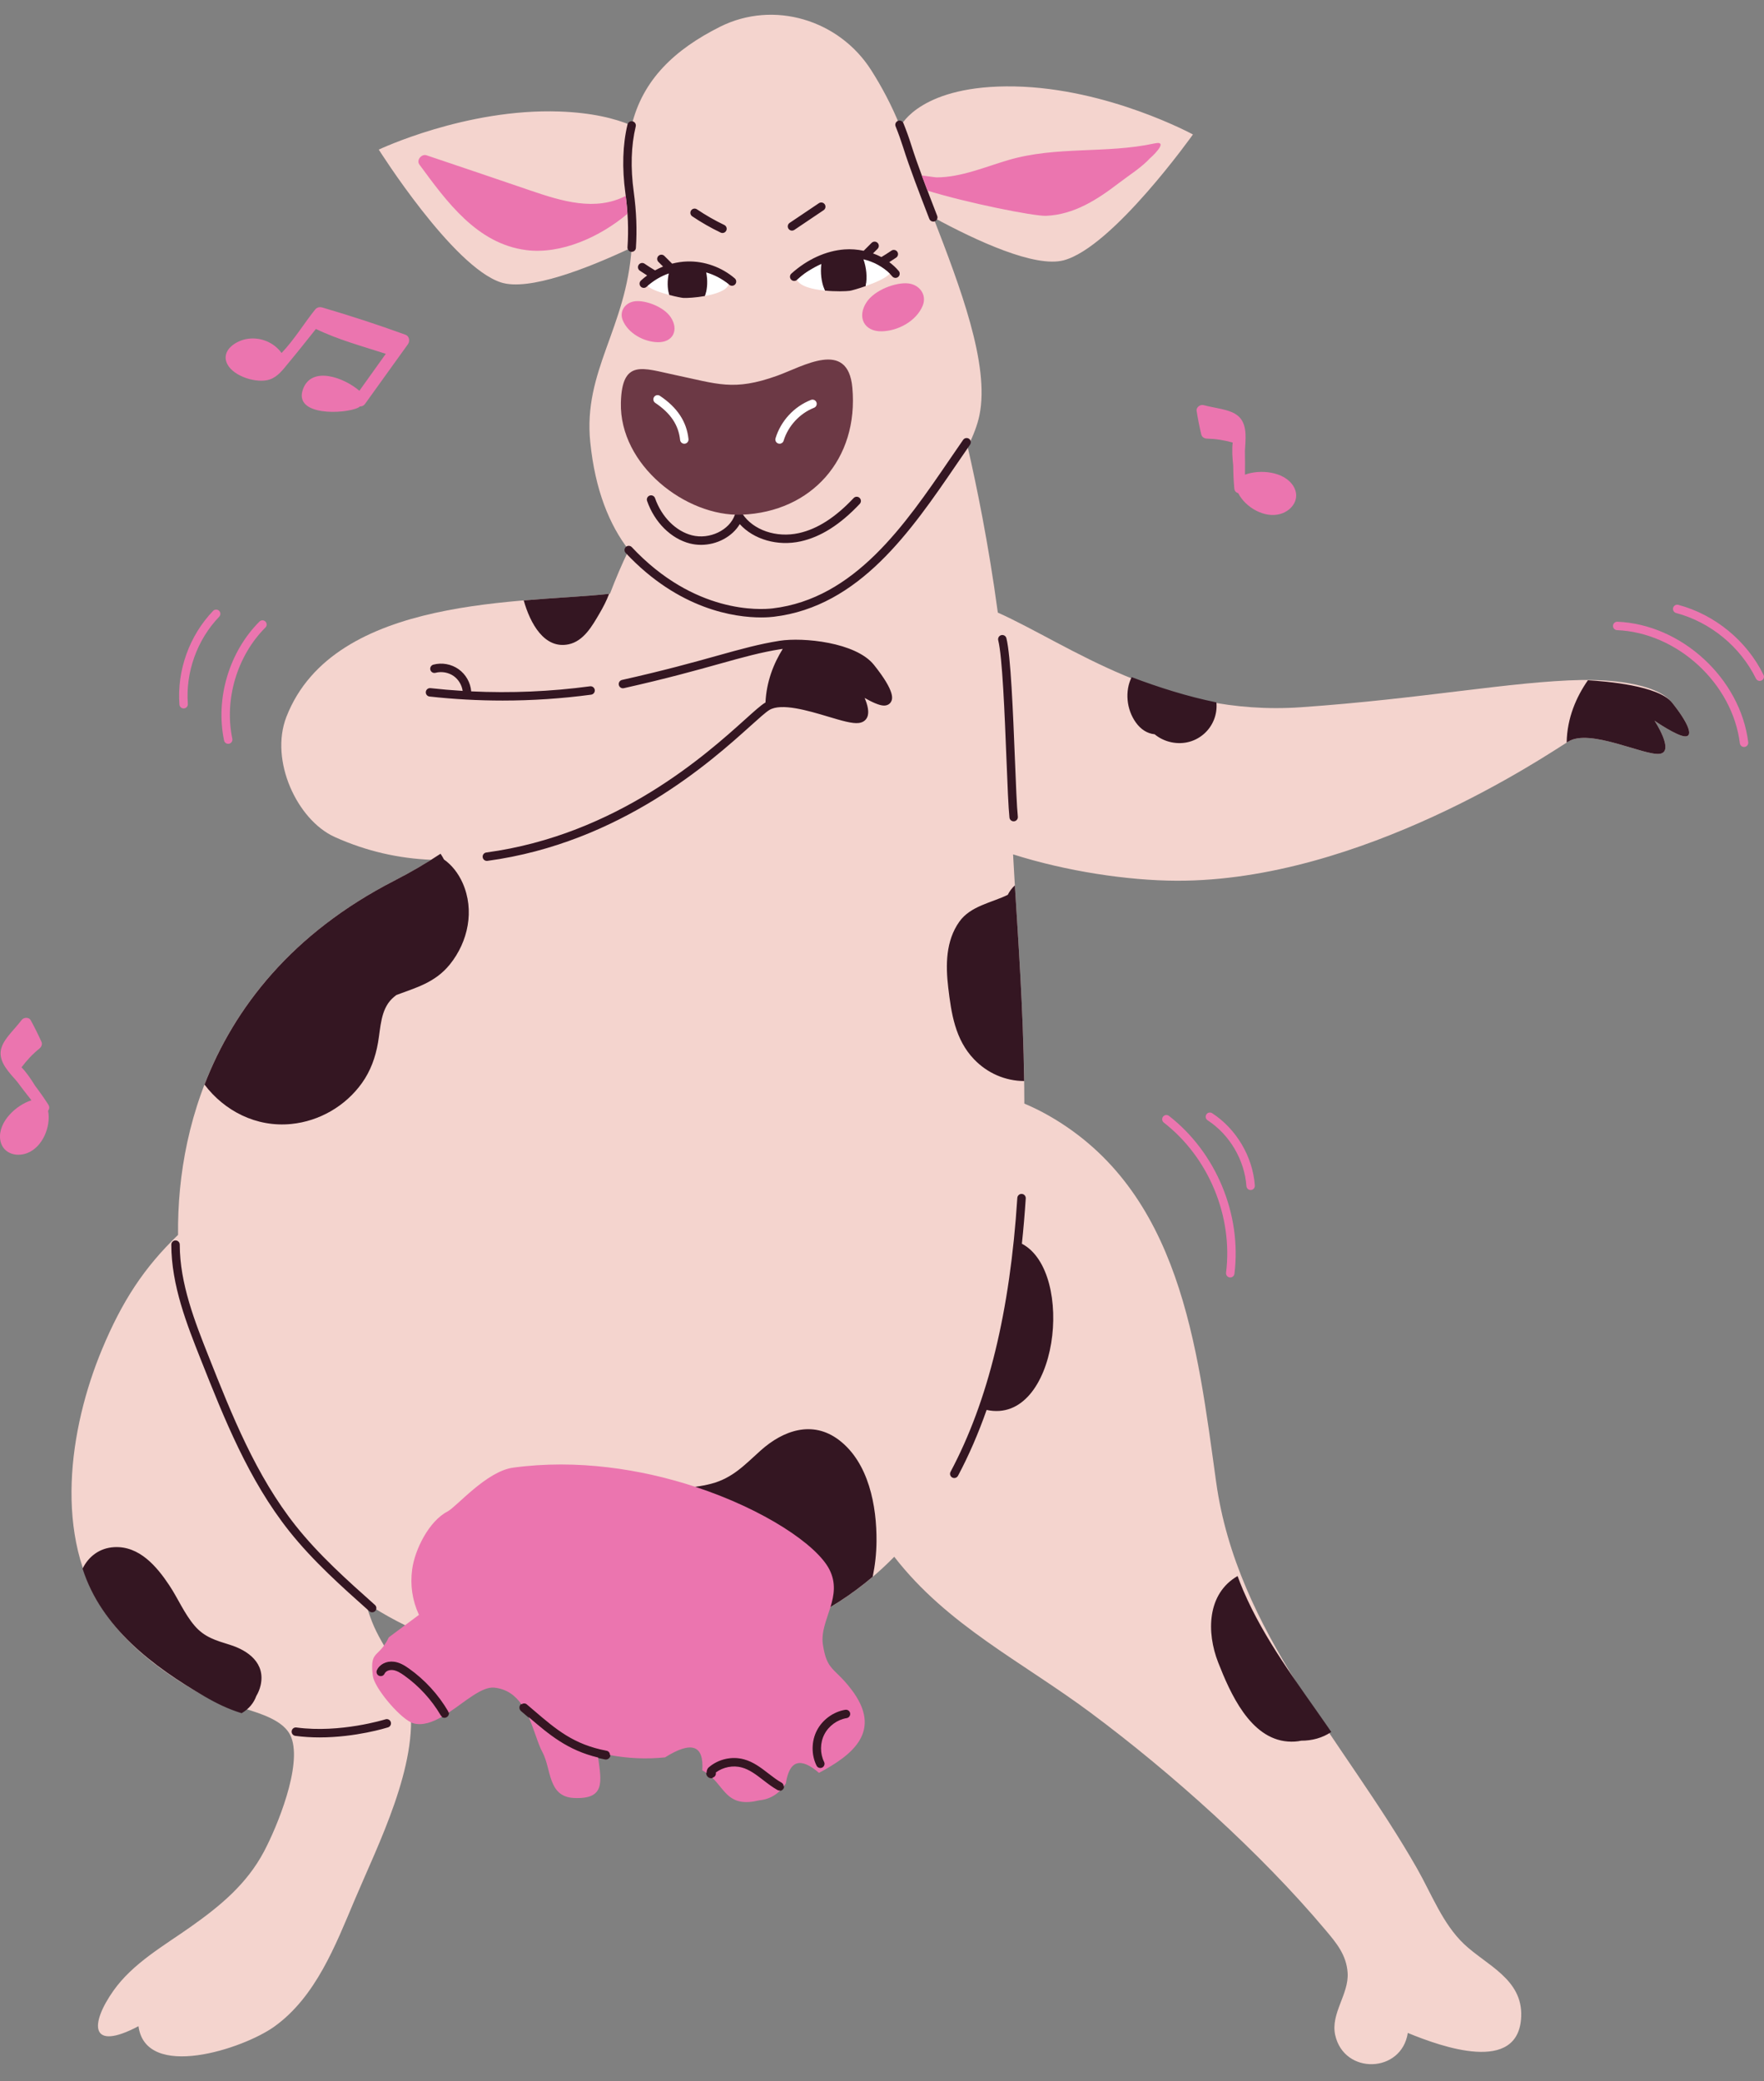
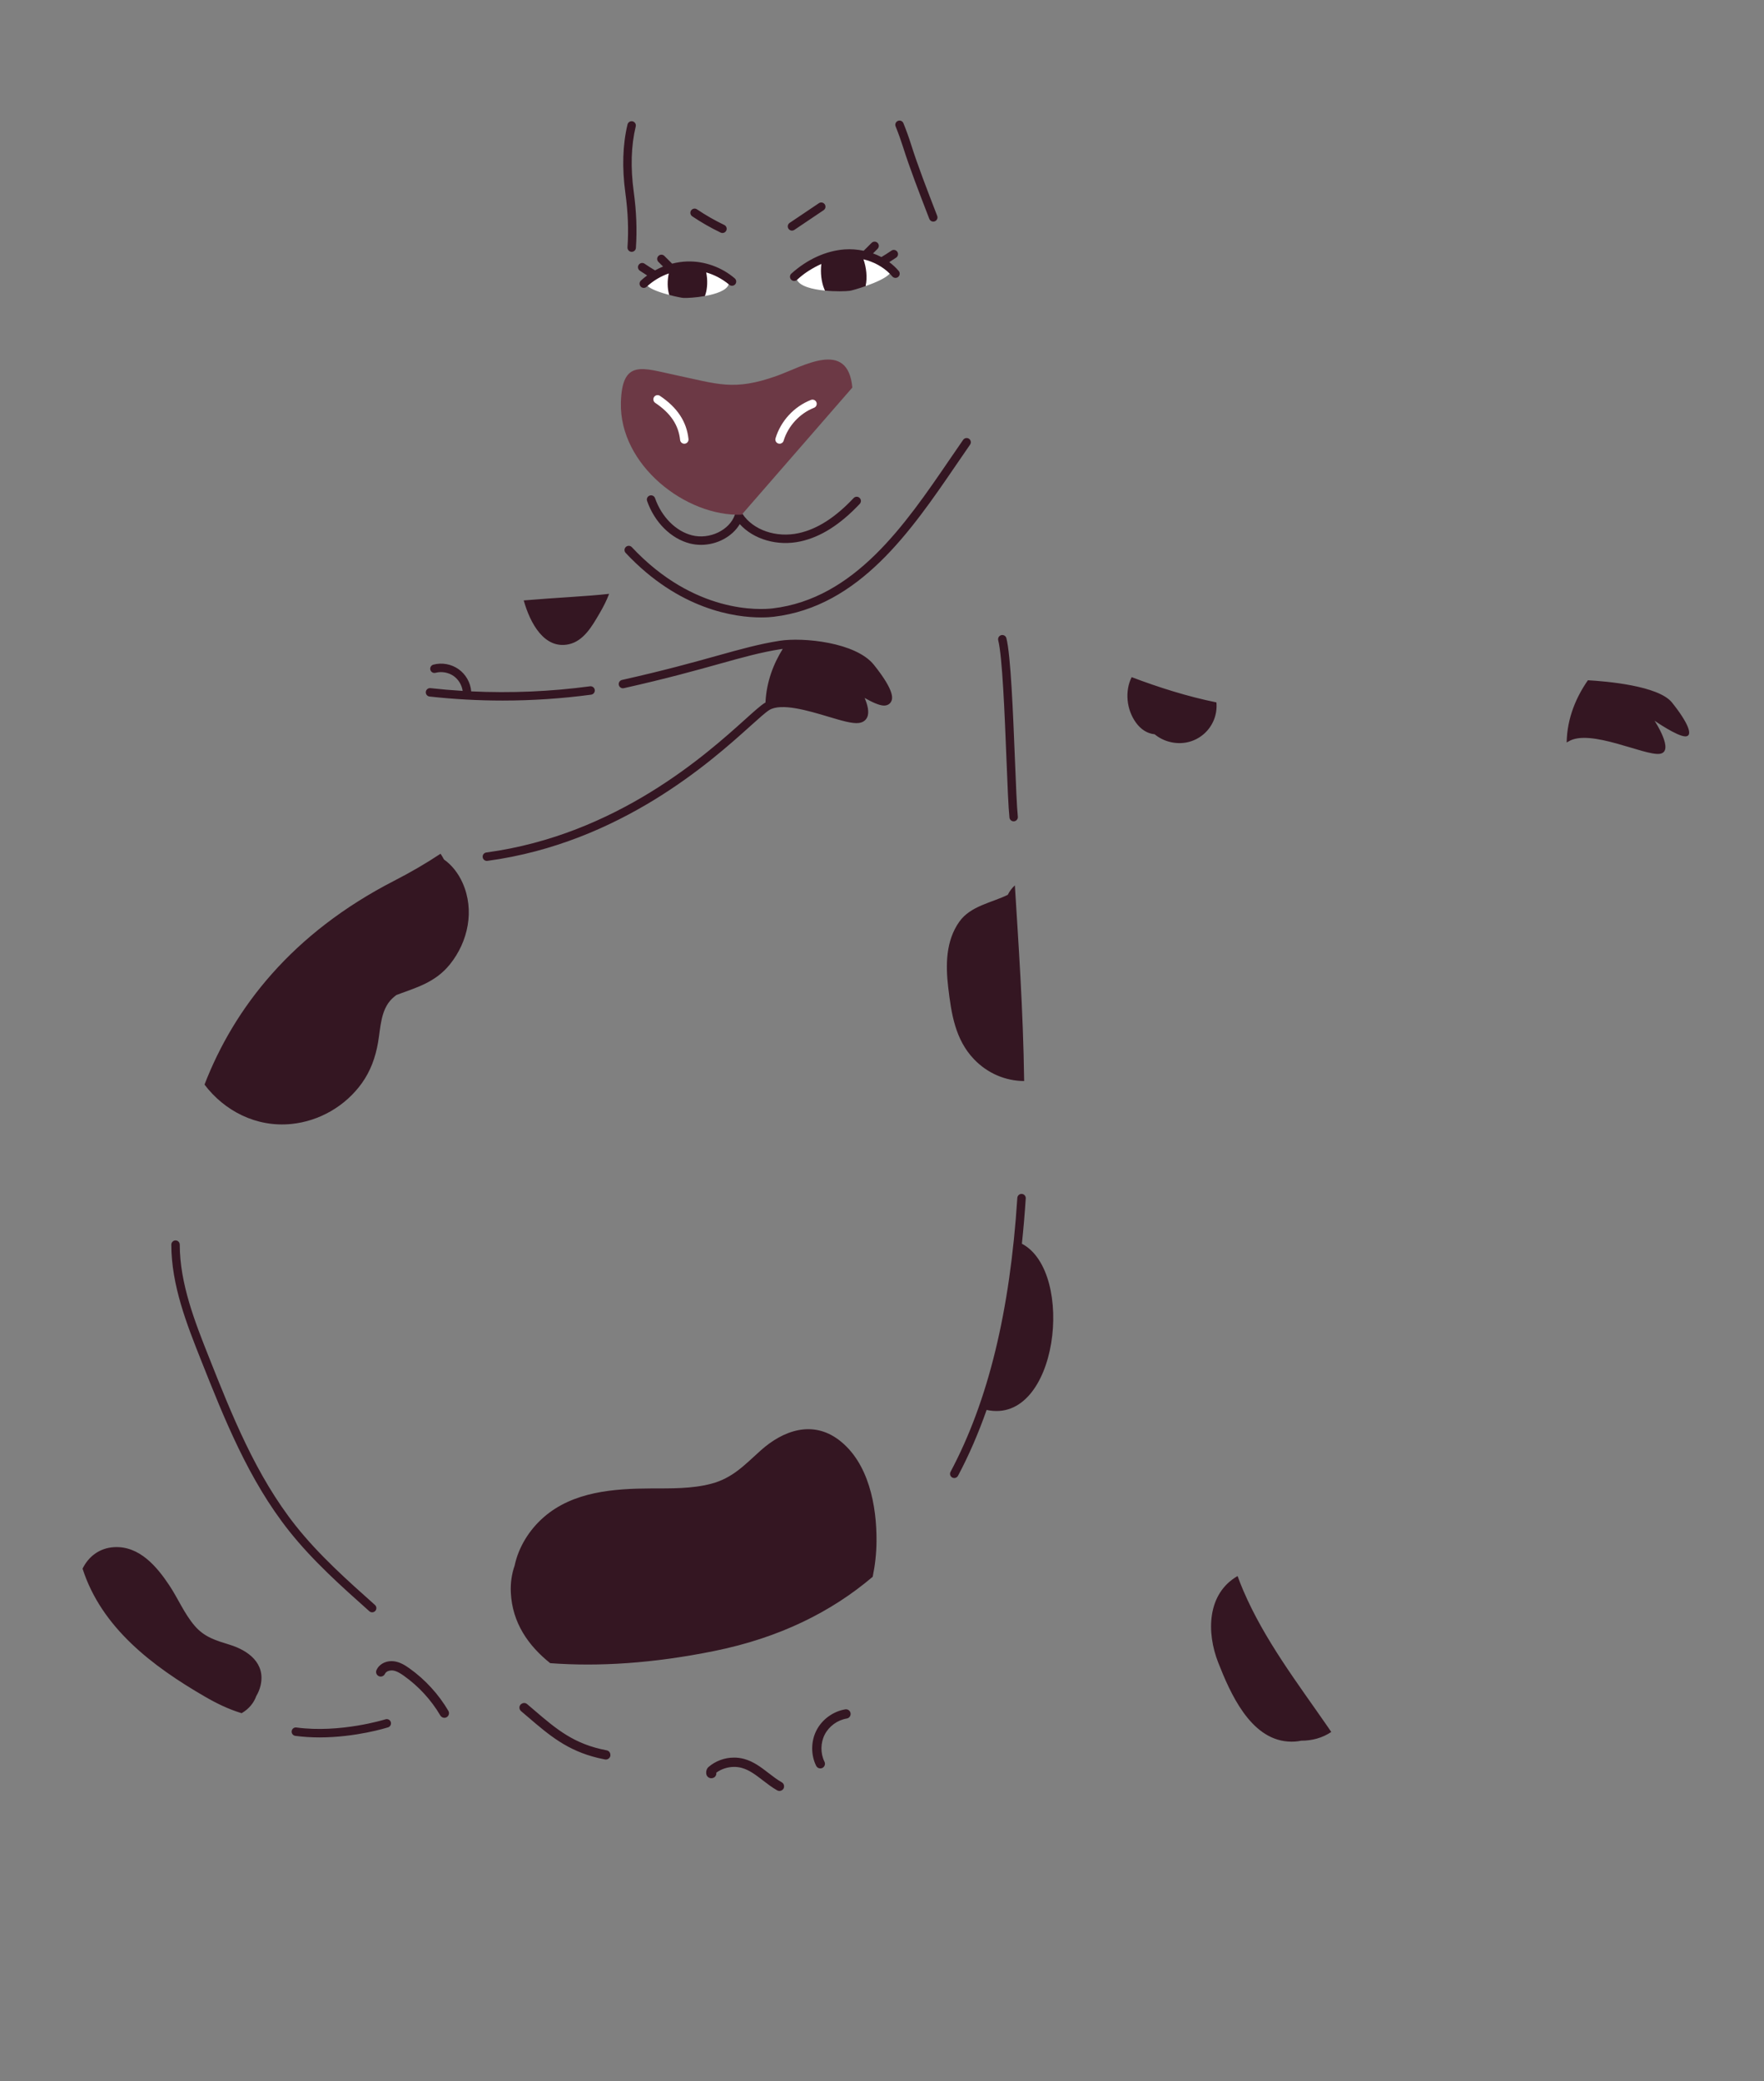
<svg xmlns="http://www.w3.org/2000/svg" height="507.7" preserveAspectRatio="xMidYMid meet" version="1.0" viewBox="0.0 -3.6 430.4 507.7" width="430.4" zoomAndPan="magnify">
  <rect x="0.0" y="-3.6" width="430.4" height="507.7" fill="#808080" stroke="none" />
  <defs>
    <clipPath id="a">
-       <path d="M 0 31 L 430.391 31 L 430.391 437 L 0 437 Z M 0 31" />
-     </clipPath>
+       </clipPath>
  </defs>
  <g>
    <g id="change1_1">
-       <path d="M 411.207 176.055 C 409.203 176.055 403.695 172.234 403.695 172.234 C 403.695 172.234 408.703 179.812 404.949 180.312 C 401.191 180.812 387.926 174.055 382.668 177.309 C 377.41 180.562 332.148 211.43 287.09 211.27 C 275.074 211.227 260.117 208.949 247.18 204.84 C 248.051 221.266 249.898 242.824 249.926 265.641 C 251.879 266.469 253.84 267.418 255.797 268.531 C 288.086 286.887 292.141 324.984 296.73 357.984 C 301.82 394.562 327.965 421.09 345.711 452.188 C 349.285 458.453 351.992 465.742 357.211 470.691 C 362.641 475.844 371.535 479.219 371.16 488.379 C 370.582 502.566 351.652 495.73 343.492 492.375 C 341.969 502.25 327.93 502.656 325.773 492.875 C 324.617 487.621 329.148 482.934 328.809 477.707 C 328.52 473.309 326.027 470.371 323.355 467.203 C 307.512 448.371 285.867 428.965 266.176 414.309 C 249.238 401.703 231.141 392.93 218.188 376.203 C 207.402 387.223 193.133 395.371 174.305 399.188 C 135.926 406.969 108.582 400.254 89.195 387.375 C 89.656 388.953 90.176 390.52 90.773 392.059 C 93.336 398.633 99.008 404.766 100.004 411.828 C 102.148 427.035 92.293 446.301 86.551 459.891 C 81.883 470.938 77.047 483.594 66.91 490.84 C 59.281 496.297 35.574 504.035 33.785 490.73 C 21.906 497.008 21.898 490.258 27.672 482.078 C 32.414 475.363 39.969 471.125 46.539 466.477 C 53.754 461.379 60.199 456.055 64.406 448.121 C 67.613 442.07 73.746 427.23 71.066 420.262 C 68.523 413.648 54.918 413.105 48.199 409.25 C 39.648 404.344 31.242 398.074 25.602 389.879 C 12.984 371.539 16.82 344.969 24.898 325.586 C 29.797 313.828 35.148 305.648 43.445 297.672 C 43.113 268.816 54.688 232.586 96.199 211.27 C 99.434 209.609 102.426 207.906 105.207 206.164 C 97.441 205.84 89.527 204.152 81.648 200.59 C 72.512 196.457 65.73 181.938 69.883 171.281 C 81.531 141.391 128.594 143.59 148.82 141.262 C 150.203 137.656 151.691 134.086 153.414 130.582 C 148.691 124.457 145.211 115.988 144.02 104.297 C 142.246 86.887 152.785 76.578 154.121 56.809 C 143.223 61.938 128.992 67.492 122.223 65.301 C 110.43 61.48 92.418 32.898 92.418 32.898 C 92.418 32.898 113.676 22.801 136.484 23.605 C 144.383 23.883 150.062 25.289 154.117 27.008 C 156.801 15.863 164.605 8.469 175.707 2.918 C 188.785 -3.621 204.766 1.219 212.594 13.566 C 215.074 17.473 217.566 22.066 219.598 27.164 C 219.691 27.102 219.777 27.035 219.875 26.969 C 219.875 26.969 224.766 17.031 247.586 17.488 C 270.402 17.949 291.066 29.207 291.066 29.207 C 291.066 29.207 271.5 56.746 259.516 59.91 C 252.539 61.75 238.355 55.219 227.707 49.434 C 234.203 66.238 241.523 85.316 238.977 97.699 C 238.492 100.047 237.492 102.668 236.105 105.438 C 238.234 114.688 241.199 129.07 243.457 145.852 C 261.133 153.801 283.898 171.281 317.465 168.945 C 347.199 166.871 368.73 162.641 385.922 162.293 C 391.598 162.18 403.945 162.789 407.953 167.797 C 411.957 172.801 413.207 176.055 411.207 176.055" fill="#f4d4ce" />
-     </g>
+       </g>
    <g id="change2_1">
      <path d="M 148.027 423.426 C 140.039 421.922 135.77 418.27 130.359 413.637 C 129.785 413.145 129.199 412.645 128.598 412.137 C 128.398 411.969 128.156 411.879 127.895 411.879 C 127.641 411.879 127.387 411.969 127.133 412.164 C 127.09 412.191 127.043 412.223 127.004 412.27 C 126.809 412.504 126.715 412.793 126.742 413.098 C 126.766 413.398 126.906 413.672 127.137 413.867 C 127.734 414.371 128.316 414.871 128.91 415.375 C 133.992 419.727 138.379 423.48 145.918 425.289 C 146.465 425.418 147.023 425.543 147.605 425.652 C 147.676 425.664 147.746 425.672 147.816 425.672 C 148.359 425.672 148.828 425.281 148.93 424.746 C 148.938 424.707 148.934 424.668 148.926 424.586 C 148.949 424.016 148.57 423.531 148.027 423.426 Z M 99.883 403.414 C 98.777 402.629 97.555 401.875 96.094 401.699 C 95.906 401.676 95.715 401.664 95.531 401.664 C 93.891 401.664 92.449 402.52 91.859 403.84 C 91.738 404.113 91.73 404.422 91.836 404.707 C 91.945 404.988 92.156 405.211 92.434 405.336 C 92.582 405.398 92.734 405.434 92.895 405.434 C 93.34 405.434 93.746 405.168 93.926 404.762 C 94.184 404.188 94.934 403.934 95.562 403.934 C 95.648 403.934 95.738 403.938 95.824 403.945 C 96.781 404.062 97.711 404.645 98.57 405.262 C 102.152 407.805 105.219 411.152 107.445 414.938 C 107.527 415.082 107.648 415.207 107.805 415.305 C 107.996 415.43 108.207 415.496 108.422 415.496 C 108.621 415.496 108.82 415.441 108.996 415.34 C 109.383 415.113 109.598 414.676 109.543 414.227 C 109.523 414.07 109.473 413.922 109.395 413.789 C 107.008 409.73 103.723 406.145 99.883 403.414 Z M 190.738 431.219 C 189.637 430.602 188.617 429.812 187.535 428.98 C 185.738 427.594 183.883 426.16 181.562 425.527 C 180.77 425.309 179.945 425.199 179.109 425.199 C 176.797 425.199 174.574 426.02 172.859 427.504 C 172.473 427.84 172.262 428.406 172.305 428.977 C 172.328 429.293 172.41 429.539 172.547 429.727 C 172.785 430.051 173.148 430.234 173.543 430.234 C 173.633 430.234 173.719 430.227 173.805 430.211 C 173.965 430.176 174.109 430.117 174.246 430.035 C 174.641 429.793 174.844 429.332 174.766 428.879 C 176.008 427.969 177.555 427.469 179.137 427.469 C 179.766 427.469 180.383 427.551 180.969 427.711 C 182.852 428.227 184.453 429.461 186.156 430.777 C 187.254 431.621 188.387 432.496 189.633 433.195 C 189.805 433.289 189.992 433.34 190.188 433.34 C 190.262 433.34 190.336 433.324 190.41 433.309 C 190.738 433.242 191.016 433.043 191.176 432.758 C 191.254 432.617 191.297 432.457 191.309 432.27 C 191.332 431.832 191.113 431.43 190.738 431.219 Z M 206.41 413.418 C 206.348 413.418 206.289 413.422 206.227 413.434 C 203.273 413.922 200.59 415.879 199.219 418.539 C 197.848 421.199 197.816 424.52 199.133 427.207 C 199.324 427.598 199.715 427.84 200.148 427.84 C 200.324 427.84 200.492 427.801 200.648 427.727 C 200.918 427.594 201.121 427.359 201.219 427.074 C 201.316 426.789 201.297 426.48 201.164 426.211 C 200.156 424.152 200.184 421.609 201.23 419.574 C 202.281 417.539 204.336 416.039 206.598 415.668 C 206.895 415.617 207.156 415.457 207.332 415.211 C 207.508 414.965 207.578 414.664 207.527 414.367 C 207.438 413.816 206.969 413.418 206.41 413.418 Z M 157.898 63.602 C 157.367 63.992 156.852 64.406 156.371 64.859 C 155.957 65.25 155.938 65.902 156.328 66.316 C 156.531 66.531 156.805 66.637 157.074 66.637 C 157.328 66.637 157.582 66.547 157.781 66.355 C 159.32 64.906 160.574 64.992 162.574 64.289 C 162.207 65.977 162.785 66.691 163.277 68.355 C 164.922 68.789 166.375 69.066 166.73 69.086 C 167.609 69.133 169.801 69.012 172.008 68.617 C 172.047 68.508 172.09 68.398 172.121 68.285 C 172.609 66.703 173.301 65.809 172.91 63.961 C 174.973 64.559 176.305 64.48 177.934 65.871 C 178.363 66.242 179.016 66.191 179.383 65.762 C 179.754 65.328 179.703 64.68 179.27 64.309 C 176.102 61.594 171.91 60.074 167.715 60.191 C 166.461 60.223 165.211 60.414 163.992 60.723 L 162.102 58.84 C 161.703 58.438 161.051 58.438 160.648 58.84 C 160.246 59.242 160.246 59.895 160.648 60.297 L 161.785 61.43 C 161.113 61.699 160.461 62.016 159.824 62.363 C 158.922 61.828 158.16 61.344 157.266 60.734 C 156.797 60.414 156.156 60.535 155.836 61.008 C 155.516 61.477 155.641 62.117 156.109 62.438 C 156.738 62.863 157.305 63.234 157.898 63.602 Z M 220.34 32.285 C 221.961 37.418 224.23 43.285 226.629 49.504 L 226.75 49.809 C 226.906 50.215 227.297 50.465 227.711 50.465 C 227.832 50.465 227.957 50.441 228.078 50.395 C 228.609 50.191 228.875 49.598 228.668 49.066 L 228.551 48.762 C 226.16 42.574 223.902 36.734 222.301 31.664 C 221.758 29.941 221.129 28.191 220.426 26.461 C 220.215 25.934 219.613 25.68 219.09 25.891 C 218.562 26.105 218.309 26.703 218.52 27.23 C 219.199 28.91 219.809 30.613 220.34 32.285 Z M 153.102 56.738 C 153.066 57.309 153.496 57.797 154.062 57.836 C 154.086 57.836 154.109 57.836 154.133 57.836 C 154.668 57.836 155.121 57.422 155.156 56.879 C 155.453 52.469 155.281 48.012 154.633 43.254 C 153.82 37.324 153.98 31.941 155.113 27.242 C 155.246 26.691 154.902 26.137 154.352 26.004 C 153.801 25.871 153.242 26.211 153.109 26.762 C 151.922 31.707 151.746 37.352 152.59 43.531 C 153.223 48.152 153.391 52.473 153.102 56.738 Z M 168.824 126.996 C 164.875 125.984 161.426 122.512 159.824 117.938 C 159.637 117.402 159.055 117.117 158.516 117.305 C 157.977 117.492 157.695 118.078 157.883 118.617 C 159.707 123.836 163.703 127.809 168.312 128.988 C 169.219 129.219 170.137 129.328 171.051 129.328 C 174.914 129.328 178.648 127.355 180.496 124.27 C 183.867 128.004 189.707 129.723 195.355 128.477 C 200.277 127.387 204.996 124.395 209.773 119.328 C 210.164 118.914 210.145 118.262 209.73 117.871 C 209.32 117.48 208.664 117.5 208.277 117.914 C 203.789 122.672 199.418 125.469 194.91 126.465 C 189.418 127.676 183.758 125.734 181.141 121.746 C 180.926 121.414 180.547 121.234 180.148 121.289 C 179.762 121.34 179.434 121.605 179.305 121.977 C 178.02 125.75 173.121 128.094 168.824 126.996 Z M 249.883 260.141 C 249.648 242.691 248.465 226.188 247.617 212.402 C 246.902 213.055 246.305 213.852 245.887 214.711 C 241.934 216.652 236.82 217.406 234.078 221.25 C 230.746 225.922 230.711 231.852 231.359 237.316 C 232.105 243.617 233.035 250.008 237.652 254.824 C 240.957 258.273 245.328 260.113 249.883 260.141 Z M 204.664 347.691 C 198.246 342.848 191.113 345.348 185.633 350.242 C 181.734 353.727 178.812 357 173.531 358.387 C 168.754 359.641 163.746 359.52 158.848 359.535 C 149.746 359.566 139.797 360.297 132.633 366.578 C 129.109 369.668 126.512 373.867 125.566 378.359 C 124.863 380.363 124.52 382.574 124.637 384.953 C 124.992 392.305 128.887 397.887 134.242 402.16 C 146.039 403.043 159.328 402.227 174.305 399.188 C 190.227 395.961 202.879 389.625 212.93 381.086 C 213.512 378.285 213.832 375.406 213.859 372.48 C 213.941 363.855 211.98 353.215 204.664 347.691 Z M 108.324 206.086 C 108.082 205.602 107.797 205.141 107.484 204.691 C 104.078 206.945 100.34 209.145 96.199 211.27 C 71.262 224.078 57.141 242.266 49.898 261.004 C 54.719 267.395 62.504 271.484 71.105 270.613 C 77.945 269.922 84.277 266.25 88.281 260.672 C 90.418 257.695 91.609 254.355 92.234 250.766 C 92.867 247.156 92.848 242.762 95.676 240.027 C 96.004 239.711 96.355 239.422 96.723 239.148 C 101.418 237.375 106.148 236.168 109.758 231.695 C 114.242 226.141 115.832 218.461 112.879 211.82 C 111.805 209.41 110.223 207.426 108.324 206.086 Z M 296.793 167.762 C 289.809 166.348 282.73 164.113 276.113 161.602 C 274.43 164.957 274.816 169.453 277.152 172.688 C 278.324 174.316 279.879 175.359 281.719 175.539 C 282.828 176.453 284.164 177.141 285.793 177.488 C 291.992 178.797 297.355 173.809 296.793 167.762 Z M 303.301 384.324 C 302.816 383.195 302.379 382.055 301.957 380.906 C 294.469 385.234 294.355 394.684 297.234 402.016 C 300.137 409.41 305 420.562 314.188 421.273 C 315.383 421.367 316.484 421.293 317.496 421.074 C 320.098 421.086 322.668 420.406 324.816 418.945 C 324.539 418.543 324.27 418.129 323.988 417.727 C 316.539 406.957 308.477 396.449 303.301 384.324 Z M 56.078 397.676 C 52.664 396.613 49.898 395.848 47.488 393.035 C 44.977 390.105 43.445 386.391 41.324 383.195 C 38.258 378.57 33.992 373.516 27.855 373.859 C 24.227 374.059 21.57 376.195 20.145 379.105 C 24.773 393.508 37.172 402.902 50.059 410.363 C 52.82 411.961 55.762 413.402 58.957 414.367 C 60.742 413.332 61.926 411.859 62.527 410.188 C 63.012 409.375 63.379 408.488 63.594 407.531 C 64.785 402.172 60.602 399.086 56.078 397.676 Z M 138.762 153.586 C 142.398 152.805 144.48 149.129 146.215 146.164 C 147.18 144.52 148 142.938 148.617 141.281 C 143.176 141.895 135.84 142.199 127.785 142.883 C 129.363 148.5 132.824 154.855 138.762 153.586 Z M 94.055 415.859 C 93.945 415.895 83.004 419.297 72.324 417.855 C 71.758 417.77 71.242 418.172 71.164 418.734 C 71.09 419.297 71.484 419.816 72.047 419.895 C 74.047 420.164 76.039 420.277 77.969 420.277 C 86.797 420.277 94.293 417.941 94.676 417.824 C 95.219 417.652 95.52 417.074 95.348 416.531 C 95.176 415.988 94.602 415.688 94.055 415.859 Z M 190.234 152.73 C 185.234 153.516 180.703 154.781 174.961 156.383 C 169.254 157.977 162.148 159.957 151.766 162.285 C 151.211 162.41 150.863 162.961 150.988 163.516 C 151.113 164.07 151.664 164.422 152.215 164.293 C 162.652 161.953 169.785 159.965 175.516 158.363 C 181.41 156.719 185.672 155.531 190.555 154.766 C 190.688 154.746 190.844 154.73 190.984 154.715 C 188.734 158.32 187.004 162.723 186.77 167.801 C 186.715 167.832 186.652 167.855 186.602 167.887 C 185.566 168.527 183.98 169.957 181.781 171.938 C 172.43 180.355 150.535 200.074 118.652 204.383 C 118.086 204.461 117.691 204.977 117.77 205.539 C 117.84 206.059 118.281 206.434 118.785 206.434 C 118.832 206.434 118.879 206.43 118.926 206.426 C 151.438 202.031 173.664 182.016 183.156 173.465 C 185.195 171.629 186.809 170.18 187.684 169.637 C 190.613 167.82 197.203 169.785 202.016 171.223 C 205.336 172.215 207.957 173 209.559 172.785 C 210.781 172.625 211.34 171.93 211.59 171.379 C 212.152 170.145 211.664 168.312 210.961 166.676 C 212.641 167.637 214.527 168.539 215.68 168.539 C 216.496 168.539 217.141 168.172 217.449 167.527 C 217.723 166.965 218.543 165.25 213.23 158.605 C 208.805 153.074 195.91 151.844 190.234 152.73 Z M 193.016 64.602 C 193.219 64.828 193.496 64.941 193.777 64.941 C 194.023 64.941 194.27 64.855 194.469 64.676 C 196.301 63.02 197.125 62.48 199.211 61.562 C 198.941 63.695 200.414 65.184 201.113 66.934 C 201.16 67.055 201.219 67.176 201.273 67.297 C 203.832 67.547 206.344 67.48 207.34 67.348 C 207.742 67.297 209.379 66.844 211.211 66.195 C 211.656 64.066 212.32 62.535 211.613 60.527 C 214.41 61.184 215.984 61.766 217.699 63.828 C 218.062 64.262 218.711 64.324 219.148 63.961 C 219.586 63.594 219.645 62.945 219.281 62.512 C 218.609 61.703 217.824 60.992 216.973 60.352 C 217.527 60.008 218.066 59.652 218.66 59.25 C 219.129 58.93 219.25 58.289 218.934 57.82 C 218.613 57.352 217.973 57.227 217.5 57.551 C 216.645 58.133 215.902 58.605 215.051 59.113 C 214.398 58.77 213.707 58.48 213.004 58.223 L 214.117 57.109 C 214.523 56.707 214.523 56.055 214.121 55.652 C 213.719 55.254 213.07 55.25 212.664 55.652 L 210.73 57.582 C 209.211 57.266 207.637 57.129 206.043 57.25 C 201.535 57.586 196.934 59.68 193.09 63.148 C 192.664 63.527 192.633 64.18 193.016 64.602 Z M 245.566 181.594 C 245.82 187.949 246.039 193.438 246.297 195.859 C 246.352 196.387 246.801 196.777 247.32 196.777 C 247.355 196.777 247.395 196.777 247.43 196.773 C 247.996 196.715 248.406 196.207 248.344 195.641 C 248.094 193.285 247.879 187.828 247.625 181.512 C 247.176 170.293 246.617 156.328 245.551 152.102 C 245.414 151.551 244.855 151.219 244.305 151.355 C 243.75 151.496 243.418 152.055 243.555 152.605 C 244.57 156.625 245.125 170.469 245.566 181.594 Z M 193.238 52.664 C 193.434 52.664 193.633 52.605 193.812 52.488 L 200.953 47.68 C 201.426 47.363 201.551 46.723 201.234 46.254 C 200.914 45.781 200.277 45.656 199.805 45.973 L 192.66 50.781 C 192.191 51.098 192.066 51.738 192.383 52.211 C 192.578 52.504 192.906 52.664 193.238 52.664 Z M 90.117 389.492 C 90.312 389.668 90.559 389.754 90.801 389.754 C 91.086 389.754 91.367 389.637 91.57 389.41 C 91.949 388.984 91.91 388.336 91.484 387.957 C 84.781 381.984 77.848 375.805 72.184 368.676 C 62.441 356.41 56.574 341.621 50.902 327.32 C 47.602 319 43.859 309.566 43.859 300.055 C 43.859 299.484 43.398 299.023 42.828 299.023 C 42.262 299.023 41.801 299.484 41.801 300.055 C 41.801 309.961 45.621 319.586 48.988 328.078 C 54.719 342.52 60.641 357.453 70.57 369.953 C 76.348 377.223 83.348 383.461 90.117 389.492 Z M 152.703 129.84 C 152.285 130.23 152.266 130.879 152.656 131.297 C 165.676 145.191 179.363 147.035 185.707 147.035 C 187.133 147.035 188.188 146.941 188.777 146.871 C 209.68 144.391 222.277 125.949 233.391 109.68 C 234.504 108.055 235.598 106.449 236.688 104.883 C 237.016 104.418 236.898 103.773 236.434 103.449 C 235.961 103.125 235.324 103.242 235 103.707 C 233.906 105.277 232.805 106.887 231.691 108.52 C 220.824 124.426 208.508 142.457 188.535 144.828 C 185.473 145.191 169.422 146.18 154.156 129.887 C 153.77 129.473 153.117 129.453 152.703 129.84 Z M 104.805 166.332 C 110.734 166.988 116.691 167.316 122.652 167.316 C 129.867 167.316 137.082 166.836 144.234 165.879 C 144.797 165.801 145.195 165.285 145.117 164.719 C 145.039 164.156 144.523 163.762 143.961 163.836 C 134.359 165.125 124.641 165.535 114.969 165.074 C 114.797 162.938 113.66 160.93 111.918 159.684 C 110.148 158.414 107.836 157.988 105.73 158.555 C 105.184 158.703 104.859 159.27 105.004 159.816 C 105.152 160.367 105.715 160.695 106.266 160.543 C 107.758 160.145 109.465 160.457 110.719 161.355 C 111.879 162.188 112.688 163.543 112.883 164.961 C 110.262 164.801 107.645 164.574 105.031 164.285 C 104.453 164.23 103.957 164.633 103.895 165.195 C 103.832 165.762 104.242 166.27 104.805 166.332 Z M 175.832 53.145 C 175.977 53.215 176.129 53.246 176.277 53.246 C 176.66 53.246 177.027 53.031 177.203 52.66 C 177.453 52.148 177.234 51.535 176.723 51.289 C 174.414 50.184 172.172 48.898 170.051 47.469 C 169.578 47.148 168.941 47.273 168.621 47.746 C 168.305 48.219 168.43 48.855 168.898 49.176 C 171.102 50.66 173.438 51.996 175.832 53.145 Z M 407.953 167.797 C 404.652 163.672 391.848 162.609 387.434 162.363 C 384.645 166.363 382.363 171.484 382.25 177.543 C 382.414 177.457 382.559 177.375 382.668 177.309 C 387.926 174.055 401.191 180.812 404.949 180.312 C 408.703 179.812 403.695 172.234 403.695 172.234 C 403.695 172.234 409.203 176.055 411.207 176.055 C 413.207 176.055 411.957 172.801 407.953 167.797 Z M 240.727 340.383 C 238.703 346.129 236.387 351.484 233.742 356.453 C 233.555 356.801 233.199 356.996 232.832 356.996 C 232.668 356.996 232.504 356.957 232.348 356.875 C 231.848 356.609 231.656 355.984 231.922 355.484 C 241.098 338.25 246.43 316.387 248.219 288.641 C 248.254 288.074 248.762 287.637 249.312 287.68 C 249.879 287.719 250.309 288.207 250.273 288.773 C 250.027 292.57 249.711 296.25 249.332 299.832 C 262.449 306.73 258.141 344.148 240.727 340.383" fill="#341622" />
    </g>
    <g id="change3_1">
-       <path d="M 180.977 121.965 C 167.391 122.488 151.105 109.898 151.492 94.629 C 151.762 83.891 156.828 86.23 164.633 87.867 C 175.117 90.066 178.969 91.871 189.574 88.086 C 195.852 85.848 206.875 79.035 207.961 90.953 C 209.555 108.418 197.992 121.305 180.977 121.965" fill="#6c3945" />
+       <path d="M 180.977 121.965 C 167.391 122.488 151.105 109.898 151.492 94.629 C 151.762 83.891 156.828 86.23 164.633 87.867 C 175.117 90.066 178.969 91.871 189.574 88.086 C 195.852 85.848 206.875 79.035 207.961 90.953 " fill="#6c3945" />
    </g>
    <g clip-path="url(#a)" id="change4_1">
      <path d="M 294.469 103.406 C 296.785 103.473 298.605 103.785 300.762 104.363 C 300.562 106.191 300.691 108.082 300.891 109.969 C 300.91 111.844 300.984 113.719 301.16 115.59 C 301.219 116.223 301.637 116.598 302.117 116.723 C 303.859 120.18 308.555 122.914 312.406 121.785 C 315.434 120.898 317.332 117.902 315.598 115.039 C 313.359 111.355 307.328 110.867 303.762 112.211 C 303.785 110.281 303.785 108.348 303.75 106.418 C 303.852 104.926 303.949 103.48 303.887 102.25 C 303.566 96.191 298.941 96.613 293.637 95.234 C 292.855 95.031 291.824 95.758 291.961 96.629 C 292.273 98.59 292.648 100.504 293.113 102.438 C 293.262 103.047 293.891 103.391 294.469 103.406 Z M 11.801 265.922 C 10.793 264.336 9.707 262.805 8.574 261.309 C 7.578 259.695 6.523 258.117 5.25 256.793 C 6.605 255.016 7.852 253.656 9.645 252.191 C 10.094 251.824 10.383 251.168 10.125 250.594 C 9.312 248.781 8.438 247.035 7.488 245.293 C 7.062 244.52 5.801 244.574 5.309 245.215 C 1.953 249.551 -1.965 252.039 1.484 257.031 C 2.188 258.047 3.148 259.129 4.141 260.246 C 5.293 261.797 6.473 263.324 7.676 264.84 C 4.031 265.957 -0.449 270.027 0.035 274.309 C 0.414 277.641 3.746 278.852 6.684 277.699 C 10.422 276.238 12.469 271.207 11.734 267.406 C 12.035 267.012 12.141 266.461 11.801 265.922 Z M 65.844 88.969 C 67.812 88.281 68.996 86.621 70.281 85.078 C 72.59 82.309 74.832 79.48 77.078 76.656 C 82.465 79.266 88.445 80.883 94.133 82.719 C 91.988 85.727 89.836 88.734 87.684 91.738 C 83.961 88.52 76.07 85.598 73.949 91.293 C 71.449 98.004 84.156 97.438 87.375 95.867 C 87.551 95.785 87.688 95.676 87.805 95.559 C 88.266 95.574 88.734 95.395 89.02 95 C 92.52 90.129 96.016 85.258 99.523 80.391 C 100.07 79.633 99.883 78.41 98.922 78.059 C 92.258 75.633 85.523 73.438 78.719 71.441 C 78.047 71.242 77.367 71.336 76.902 71.91 C 74.324 75.098 71.707 79.402 68.695 82.52 C 66.871 79.984 63.668 78.602 60.457 79.059 C 57.559 79.469 53.789 81.914 55.465 85.234 C 57.004 88.285 62.785 90.039 65.844 88.969 Z M 44.805 169.238 C 44.832 169.238 44.859 169.238 44.887 169.234 C 45.453 169.191 45.875 168.699 45.832 168.133 C 45.246 160.398 48.105 152.449 53.48 146.863 C 53.875 146.453 53.863 145.801 53.453 145.406 C 53.043 145.016 52.391 145.023 51.996 145.434 C 46.219 151.438 43.148 159.98 43.781 168.285 C 43.824 168.828 44.273 169.238 44.805 169.238 Z M 300.043 308.055 C 300.086 308.059 300.129 308.062 300.172 308.062 C 300.684 308.062 301.129 307.68 301.191 307.16 C 302.996 292.703 296.727 277.586 285.223 268.648 C 284.77 268.297 284.125 268.383 283.777 268.828 C 283.43 269.277 283.508 269.926 283.957 270.273 C 294.902 278.773 300.867 293.152 299.148 306.902 C 299.078 307.469 299.48 307.98 300.043 308.055 Z M 55.676 177.871 C 55.746 177.871 55.82 177.863 55.891 177.848 C 56.445 177.73 56.801 177.188 56.684 176.629 C 54.672 167.059 57.844 156.406 64.762 149.492 C 65.164 149.094 65.164 148.441 64.762 148.039 C 64.363 147.637 63.711 147.637 63.309 148.039 C 55.91 155.43 52.52 166.82 54.672 177.055 C 54.773 177.539 55.199 177.871 55.676 177.871 Z M 394.625 148.082 C 394.09 148.07 393.578 148.5 393.555 149.066 C 393.531 149.637 393.973 150.113 394.543 150.137 C 409.25 150.746 422.691 163.129 424.508 177.734 C 424.574 178.258 425.016 178.641 425.531 178.641 C 425.57 178.641 425.613 178.637 425.656 178.629 C 426.223 178.562 426.621 178.047 426.551 177.48 C 424.617 161.918 410.297 148.73 394.625 148.082 Z M 305.145 286.73 C 305.168 286.73 305.191 286.73 305.219 286.727 C 305.785 286.688 306.211 286.191 306.172 285.625 C 305.656 278.598 301.668 271.84 295.766 267.992 C 295.293 267.68 294.652 267.812 294.344 268.289 C 294.031 268.766 294.168 269.402 294.645 269.715 C 300.02 273.219 303.648 279.375 304.117 285.777 C 304.156 286.316 304.609 286.73 305.145 286.73 Z M 430.281 161.047 C 426.203 152.738 418.43 146.352 409.488 143.965 C 408.949 143.816 408.375 144.141 408.23 144.691 C 408.082 145.242 408.41 145.805 408.957 145.953 C 417.332 148.188 424.613 154.172 428.434 161.953 C 428.613 162.316 428.977 162.527 429.359 162.527 C 429.508 162.527 429.664 162.496 429.809 162.422 C 430.32 162.172 430.531 161.555 430.281 161.047 Z M 160.492 79.887 C 164.188 79.965 165.711 76.91 163.656 73.797 C 161.992 71.273 157.578 69.617 154.988 69.891 C 152.582 70.145 151.027 72.305 151.953 74.551 C 153.289 77.773 157.129 79.816 160.492 79.887 Z M 225.125 70.992 C 226.211 68.367 224.395 65.84 221.578 65.543 C 218.551 65.223 213.391 67.16 211.445 70.109 C 209.039 73.75 210.82 77.32 215.145 77.23 C 219.078 77.148 223.566 74.762 225.125 70.992 Z M 129.414 42.875 C 120.973 39.992 112.523 37.125 104.062 34.285 C 102.859 33.883 101.527 35.461 102.328 36.547 C 108.988 45.59 116.375 55.879 128.41 57.418 C 136.832 58.492 146.309 54.277 153.082 48.57 C 152.988 47.137 152.855 45.68 152.664 44.195 C 145.262 47.992 137.156 45.52 129.414 42.875 Z M 272.926 41.109 C 275.387 39.223 278.613 37.211 280.68 34.91 C 280.344 35.281 285.656 30.531 281.715 31.387 C 269.793 33.969 257.824 31.969 245.93 35.48 C 240.402 37.113 234.414 39.672 228.551 39.676 C 228.191 39.676 226.648 39.43 224.914 39.211 C 225.363 40.422 225.828 41.656 226.305 42.914 C 235.984 45.902 252.273 49.18 255.258 49.051 C 262.051 48.762 267.691 45.121 272.926 41.109 Z M 207.426 414.383 C 207.336 413.824 206.812 413.449 206.242 413.535 C 203.324 414.02 200.664 415.953 199.309 418.586 C 197.953 421.219 197.922 424.504 199.227 427.16 C 199.402 427.527 199.77 427.738 200.148 427.738 C 200.301 427.738 200.457 427.707 200.602 427.633 C 201.113 427.383 201.324 426.766 201.074 426.258 C 200.051 424.168 200.074 421.594 201.141 419.527 C 202.203 417.461 204.285 415.945 206.578 415.566 C 207.141 415.473 207.52 414.945 207.426 414.383 Z M 199.828 428.922 C 195.293 425.012 192.594 425.875 191.738 431.516 C 191.566 431.781 191.387 432.023 191.203 432.266 C 191.227 431.883 191.043 431.508 190.691 431.309 C 189.578 430.688 188.555 429.895 187.473 429.062 C 185.684 427.68 183.836 426.254 181.535 425.625 C 178.559 424.812 175.262 425.562 172.926 427.582 C 172.539 427.918 172.371 428.465 172.41 428.969 C 172.078 428.738 171.734 428.52 171.355 428.32 C 171.773 422.141 168.742 421.082 162.262 425.145 C 157.734 425.613 153.258 425.414 148.824 424.582 C 148.844 424.082 148.516 423.625 148.008 423.527 C 139.992 422.016 135.715 418.355 130.293 413.715 C 129.719 413.227 129.133 412.723 128.531 412.215 C 128.152 411.895 127.621 411.914 127.246 412.207 C 125.73 410.07 123.66 408.449 120.598 408.133 C 117.559 407.82 113.566 411.512 109.441 414.238 C 109.422 414.105 109.383 413.969 109.309 413.844 C 106.93 409.797 103.648 406.219 99.824 403.5 C 98.73 402.719 97.52 401.973 96.082 401.801 C 94.293 401.586 92.598 402.441 91.953 403.883 C 91.723 404.398 91.957 405.008 92.477 405.238 C 92.996 405.473 93.602 405.238 93.836 404.719 C 94.141 404.031 95.09 403.758 95.836 403.844 C 96.816 403.961 97.758 404.555 98.633 405.176 C 102.223 407.73 105.301 411.086 107.531 414.887 C 107.617 415.027 107.73 415.137 107.859 415.219 C 105.512 416.578 103.152 417.426 100.93 416.855 C 100.734 416.809 100.52 416.723 100.297 416.613 C 97.129 415.082 91.309 408.094 90.961 405.223 C 90.309 399.816 91.742 400.602 93.695 397.871 C 94.07 397.348 94.465 396.707 94.867 395.855 C 96.188 394.871 97.504 393.891 98.824 392.906 C 99.957 392.066 101.086 391.223 102.219 390.379 C 100.598 386.836 100.047 383.133 100.566 379.273 C 101.203 374.48 104.641 367.52 109.18 365.164 C 111.398 364.016 118.648 355.355 125.203 354.461 C 140.762 352.344 156.441 354.801 169.609 359.125 C 186.527 364.684 199.301 373.32 202.355 379.285 C 204.031 382.566 203.512 385.574 202.629 388.473 C 202.629 388.48 202.625 388.484 202.625 388.492 C 201.676 391.602 200.312 394.578 200.777 397.605 C 201.777 404.105 203.496 403.07 207.664 408.492 C 215.59 418.805 207.867 424.629 199.828 428.922 Z M 128.977 415.297 C 130.387 418.41 131.219 421.805 132.348 423.871 C 134.543 427.902 133.609 434.746 140.02 435.051 C 147.688 435.418 146.754 431.156 145.941 425.188 C 138.445 423.391 134.027 419.621 128.977 415.297 Z M 190.188 433.234 C 190.254 433.234 190.324 433.223 190.391 433.211 C 188.992 434.621 187.273 435.43 185.23 435.633 C 177.941 437.383 177.086 433.277 173.785 430.109 C 173.922 430.082 174.059 430.027 174.191 429.949 C 174.578 429.711 174.75 429.258 174.652 428.836 C 176.426 427.512 178.859 427.027 180.992 427.613 C 182.898 428.133 184.508 429.375 186.215 430.691 C 187.309 431.535 188.441 432.406 189.684 433.105 C 189.844 433.191 190.016 433.234 190.188 433.234" fill="#eb75af" />
    </g>
    <g id="change5_1">
      <path d="M 163.18 63.109 C 161.273 63.777 159.5 64.812 158.008 66.164 C 158.844 67.004 161.207 67.805 163.277 68.355 C 162.785 66.691 162.812 64.797 163.18 63.109 Z M 172.121 68.285 C 172.09 68.398 172.047 68.508 172.008 68.617 C 174.668 68.137 177.348 67.254 177.789 65.762 C 176.191 64.426 174.309 63.445 172.305 62.863 C 172.695 64.715 172.609 66.703 172.121 68.285 Z M 210.676 59.668 C 211.383 61.676 211.656 64.066 211.211 66.195 C 213.562 65.363 216.23 64.215 217.062 63.16 C 215.391 61.461 213.152 60.25 210.676 59.668 Z M 200.402 60.801 C 198.316 61.719 196.301 63.02 194.469 64.676 C 194.465 64.676 194.465 64.676 194.465 64.68 C 195.195 66.266 198.262 67.004 201.273 67.297 C 201.219 67.176 201.16 67.055 201.113 66.934 C 200.414 65.184 200.133 62.938 200.402 60.801 Z M 161.016 92.973 C 160.543 92.656 159.902 92.785 159.586 93.254 C 159.27 93.727 159.398 94.367 159.867 94.684 C 163.621 97.199 165.551 100.078 165.941 103.734 C 165.996 104.262 166.445 104.656 166.965 104.656 C 167 104.656 167.035 104.652 167.074 104.648 C 167.641 104.59 168.047 104.082 167.988 103.516 C 167.535 99.266 165.254 95.816 161.016 92.973 Z M 199.203 94.551 C 199.41 95.078 199.148 95.676 198.621 95.883 C 195.129 97.254 192.285 100.336 191.195 103.926 C 191.059 104.367 190.652 104.656 190.211 104.656 C 190.109 104.656 190.012 104.641 189.91 104.609 C 189.367 104.445 189.059 103.871 189.223 103.328 C 190.512 99.086 193.742 95.59 197.867 93.969 C 198.395 93.762 198.996 94.02 199.203 94.551" fill="#fff" />
    </g>
  </g>
</svg>